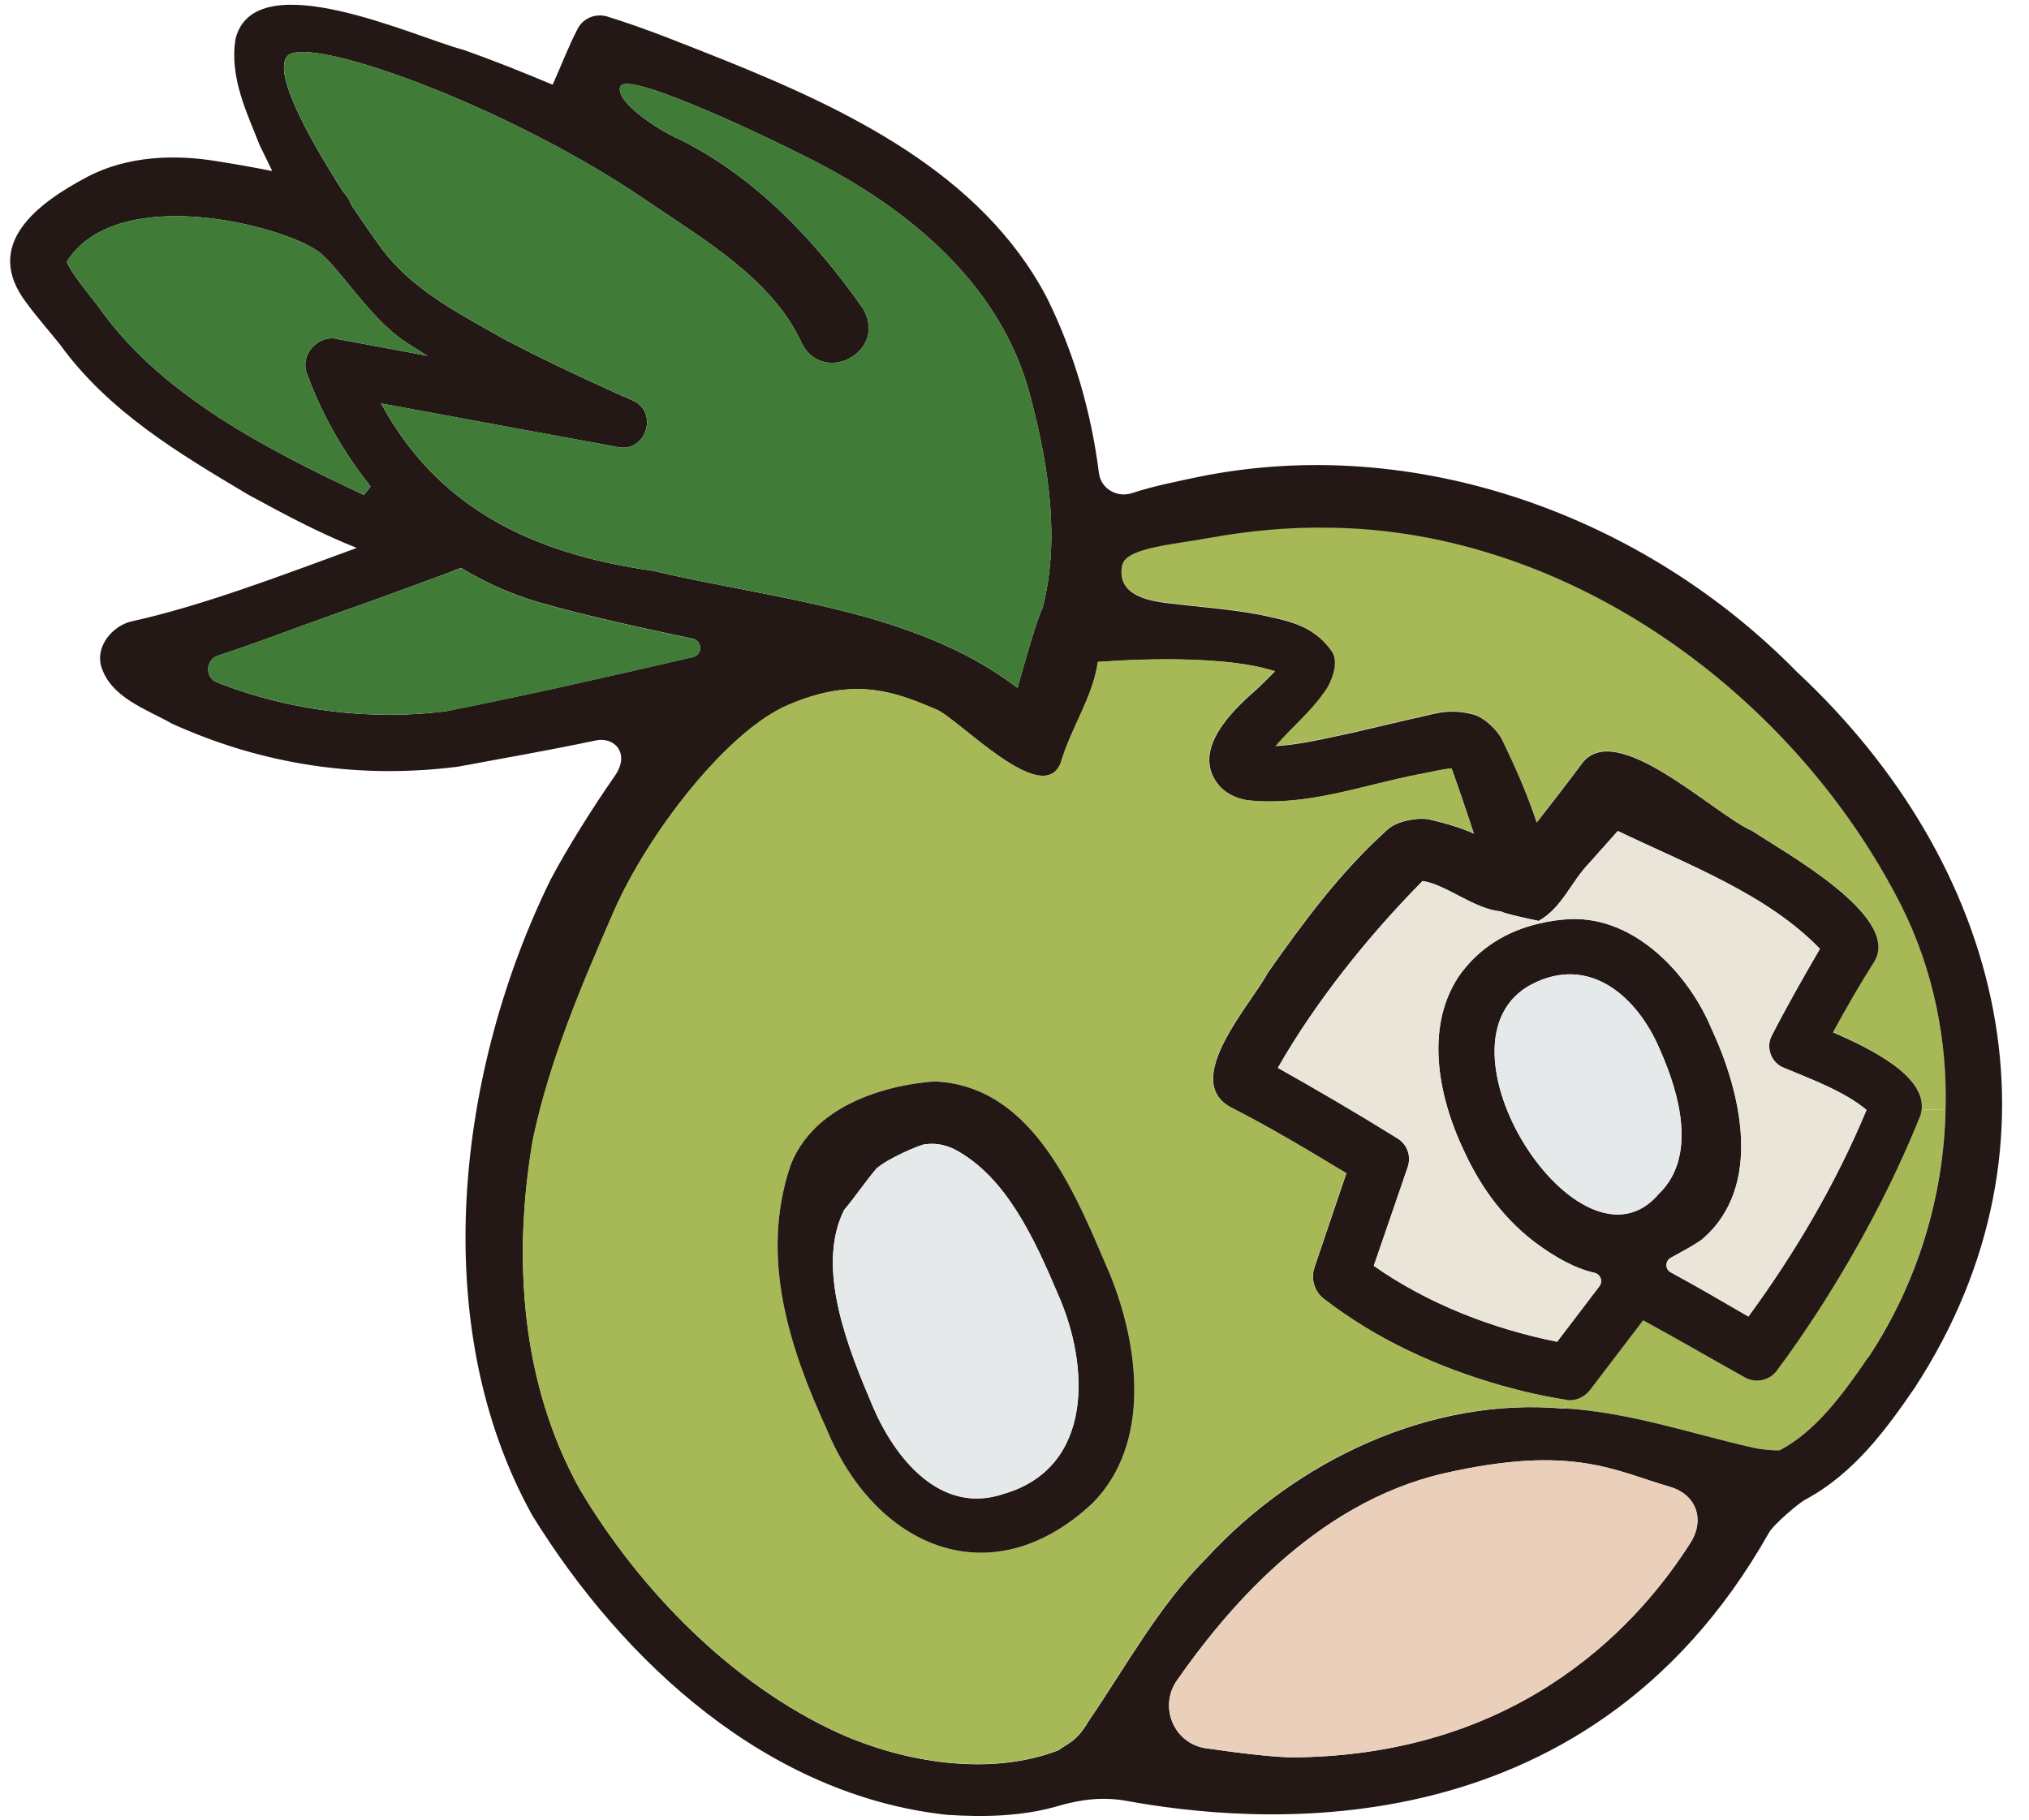
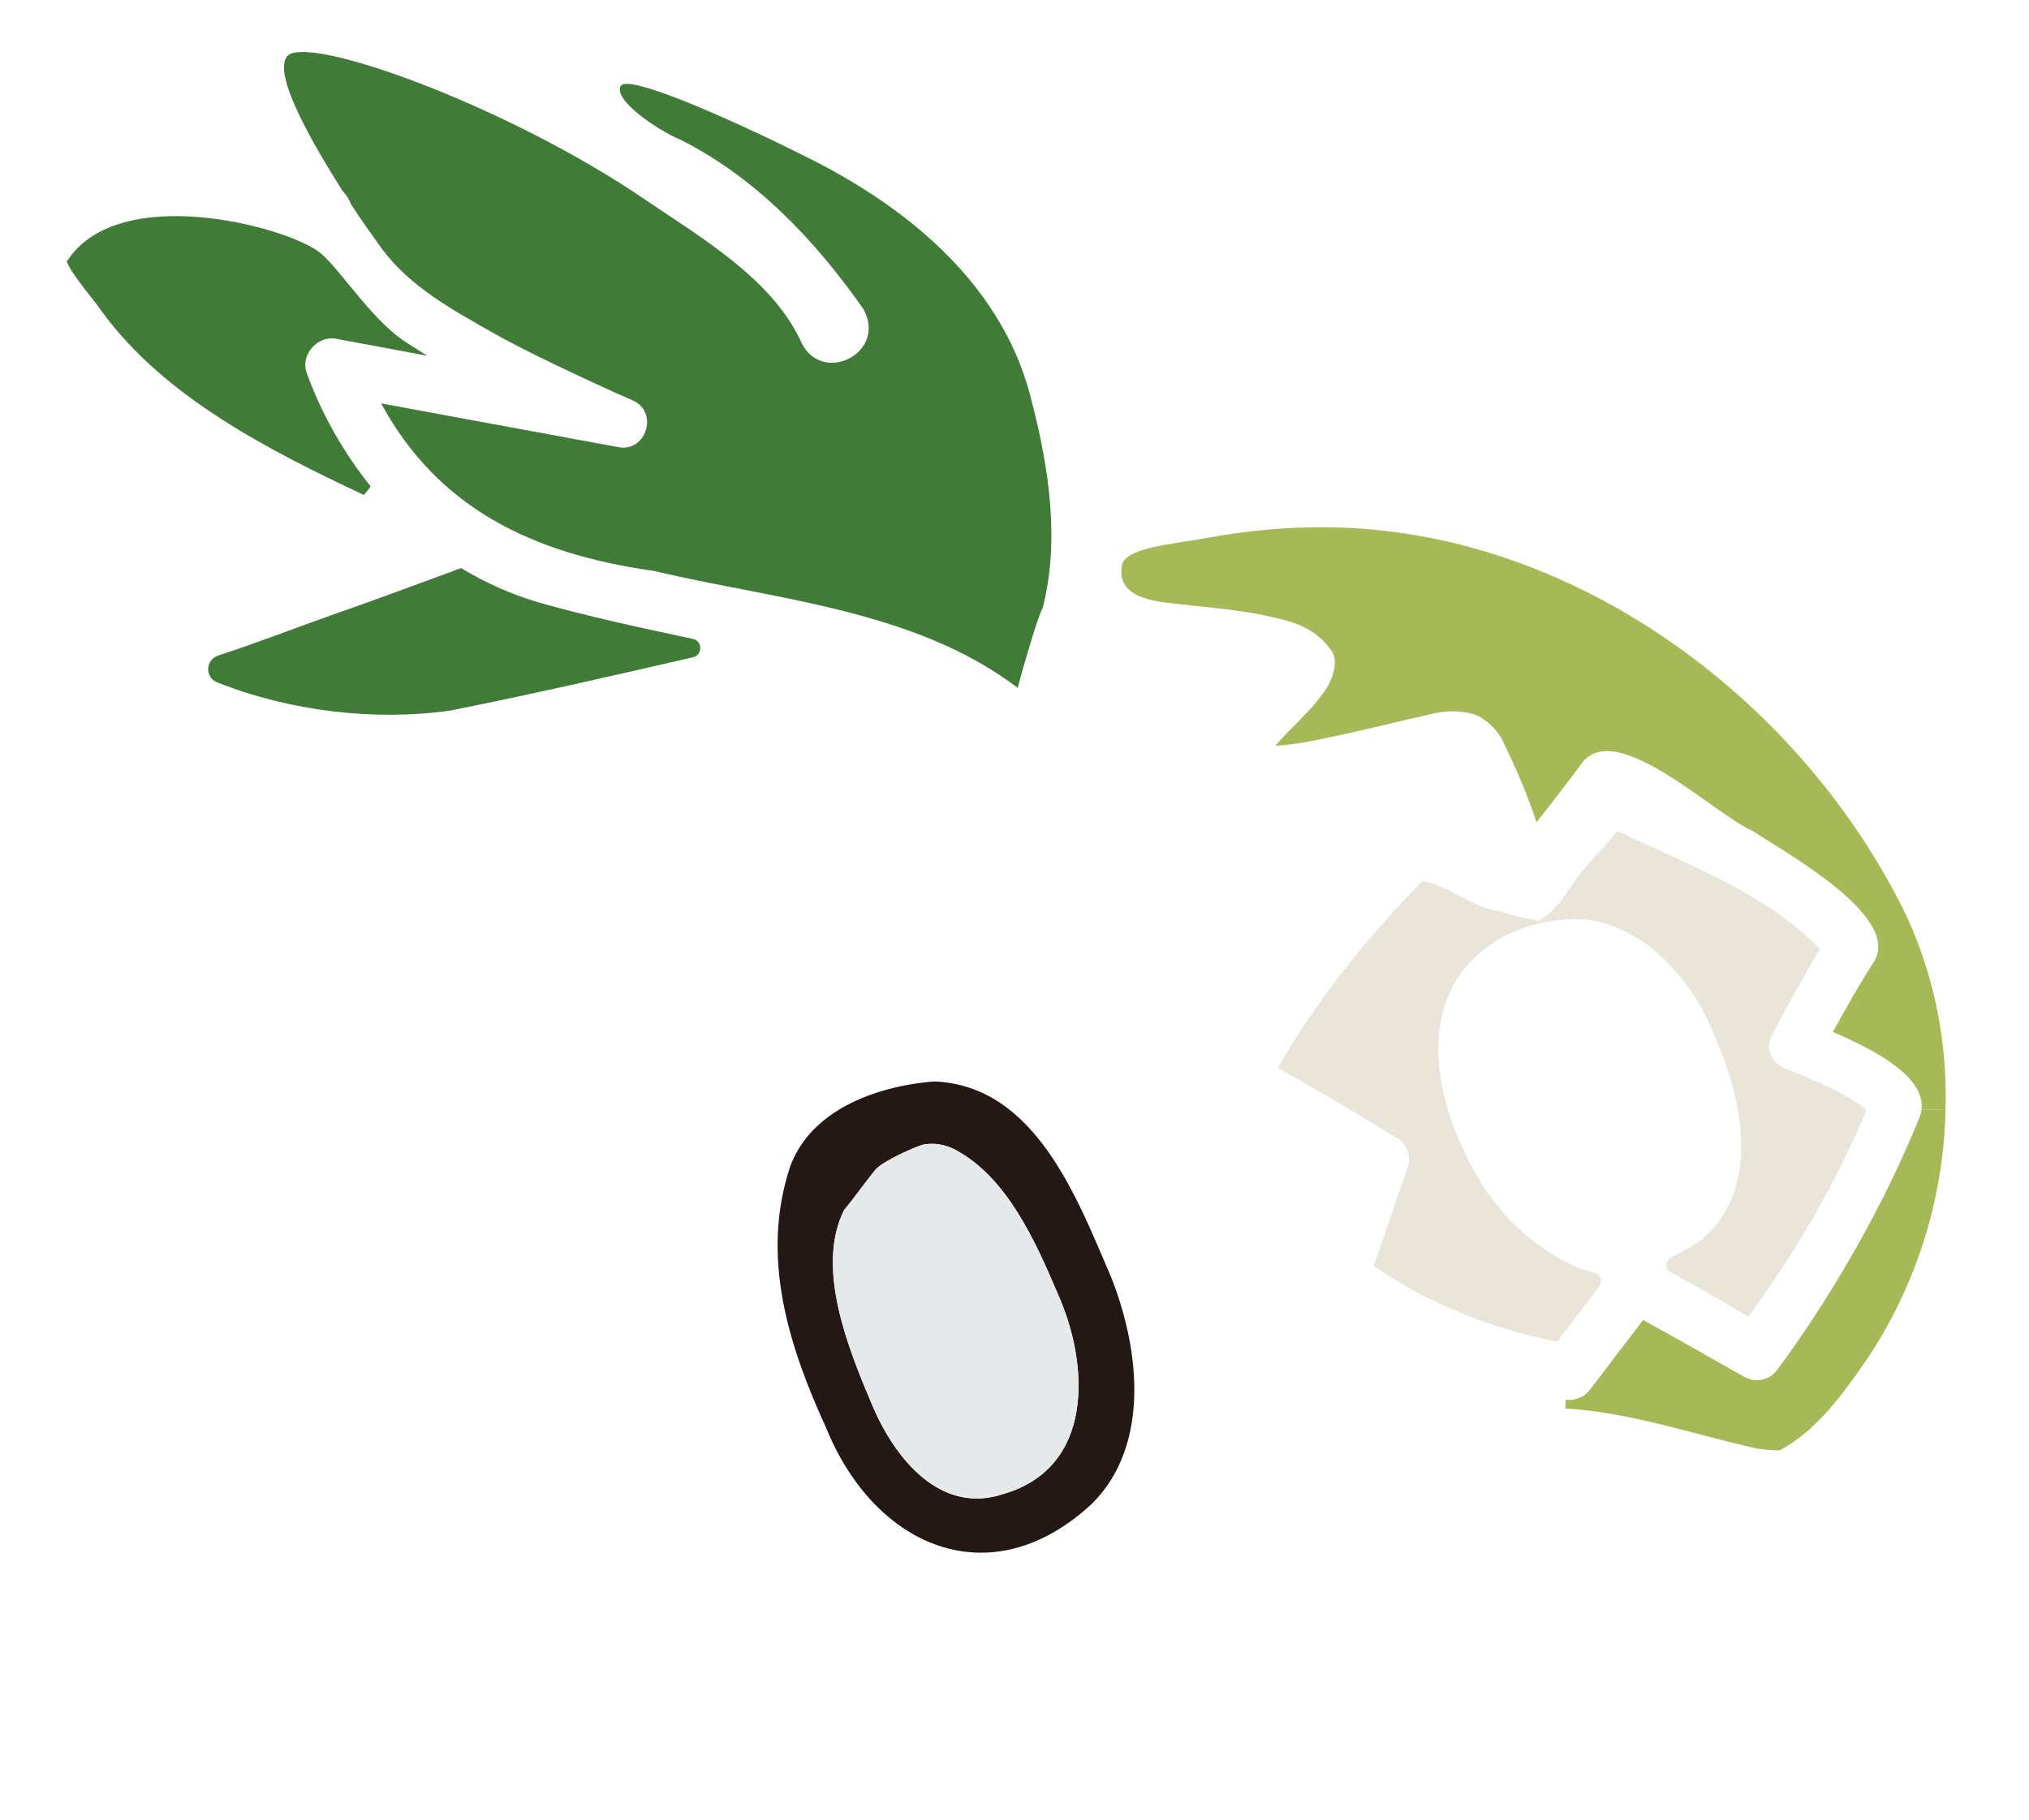
<svg xmlns="http://www.w3.org/2000/svg" fill="none" height="61" viewBox="0 0 68 61" width="68">
  <clipPath id="a">
    <path d="m0 0h68v61h-68z" />
  </clipPath>
  <g clip-path="url(#a)">
    <path d="m63.716 30.338c1.076 2.146 1.556 4.512 1.486 6.869l-.802-.02c.123-1.127-1.651-2.022-2.973-2.593.445-.82.91-1.63 1.402-2.399.851-1.518-3.059-3.65-4.109-4.352-1.279-.553-4.585-3.801-5.713-2.248-.379.51-.962 1.272-1.511 1.968-.304-.923-.672-1.767-1.118-2.692-.133-.342-.627-.851-1.044-.942-.875-.218-1.353.033-2.049.163l-1.953.458c-.852.178-1.729.401-2.591.45.502-.596 1.144-1.11 1.603-1.768.048-.055.108-.142.163-.244.189-.352.362-.891.082-1.225-.624-.843-1.48-.973-2.372-1.167-.987-.19-2.012-.258-2.997-.378-.448-.061-1.84-.162-1.615-1.278.115-.594 1.721-.697 2.949-.925 1.313-.236 2.654-.361 3.978-.338 8.077.085 15.595 5.596 19.181 12.66z" fill="#a7b956" />
    <path d="m64.4 37.188.802.02c-.059 2.917-.952 5.819-2.589 8.289-.834 1.219-1.748 2.481-2.964 3.118-.162.014-.58-.015-.91-.089-2.045-.465-4.105-1.179-6.286-1.313l.028-.294c.292.046.604-.074.805-.334 0 0 1.227-1.612 1.781-2.336 1.139.62 2.269 1.28 3.404 1.911.358.204.824.116 1.078-.227.511-.68.959-1.342 1.406-2.03 1.328-2.068 2.484-4.232 3.408-6.53.019-.061.027-.126.038-.183z" fill="#a7b956" />
-     <path d="m60.239 22.541c-5.123-5.244-12.802-8.043-20.084-6.553-.745.16-1.496.304-2.218.542-.504.165-1.041-.15-1.107-.669-.258-2.044-.833-4.045-1.752-5.895-2.184-4.155-6.689-6.296-10.839-7.967-1.286-.506-2.535-1.028-3.9-1.449-.39-.111-.811.064-.991.438-.304.585-.555 1.253-.827 1.851-1.004-.421-2.019-.828-2.999-1.171-1.581-.41-6.961-2.938-7.626-.378-.219 1.299.39 2.51.811 3.587.134.28.278.564.418.858-.616-.124-1.225-.232-1.857-.331-1.364-.227-2.965-.197-4.341.524-1.691.896-3.533 2.279-2.035 4.231.33.454.779.964 1.112 1.381 1.634 2.258 3.986 3.653 6.296 5.031 1.21.662 2.399 1.296 3.656 1.797-2.533.928-5.212 1.953-7.581 2.469-.588.156-1.169.794-.988 1.486.32 1.067 1.516 1.443 2.373 1.933 3.054 1.386 6.277 1.864 9.577 1.446 1.58-.294 3.102-.556 4.625-.88.612-.14 1.179.419.643 1.188-.767 1.104-1.59 2.415-2.153 3.478-3.127 6.378-4.171 14.906-.608 21.319 3.056 4.939 7.886 9.37 13.882 10.028 1.225.082 2.53.061 3.763-.302.738-.218 1.496-.304 2.25-.167 3.929.714 15.332 2.01 21.543-8.982.155-.285 1.024-1.016 1.228-1.119 1.623-.868 2.714-2.362 3.658-3.741 5.368-8.243 2.955-17.558-3.929-23.985zm-50.626-20.641c.59-.809 7.399 1.636 12.032 4.809 1.843 1.254 4.177 2.604 5.173 4.686.656 1.579 2.943.462 2.12-1.03-1.609-2.303-3.618-4.423-6.144-5.685-.769-.324-2.233-1.321-1.996-1.79.242-.48 4.312 1.401 6.311 2.414 3.442 1.727 6.569 4.353 7.476 8.191.569 2.198.94 4.662.352 6.899-.142.209-.727 2.242-.833 2.665-3.445-2.626-8.171-2.965-12.211-3.923-4.121-.581-7.239-2.143-9.121-5.612 2.245.417 7.926 1.461 7.926 1.461.96.21 1.398-1.198.486-1.569-.071-.023-3.137-1.396-4.566-2.204-1.419-.804-2.833-1.557-3.819-2.867-.336-.469-.692-.965-1.034-1.493-.061-.169-.157-.314-.283-.447-.897-1.417-2.351-3.856-1.871-4.505zm-6.173 8.578c-.318-.468-1.016-1.236-1.205-1.713.015-.006.024-.028.04-.052 1.728-2.57 7.172-1.162 8.392-.284.64.457 1.691 2.181 2.829 2.969.272.187.552.353.828.529-1.665-.314-2.991-.557-2.991-.557-.656-.177-1.296.512-1.045 1.157.499 1.371 1.234 2.653 2.134 3.779-.12.156-.101.139-.225.287-3.156-1.485-6.664-3.264-8.757-6.116zm11.627 13.346c-2.526.352-5.361.022-7.804-.956-.404-.167-.374-.753.044-.891 1.267-.411 2.603-.931 3.748-1.336 1.34-.468 2.663-.956 3.993-1.447 0 0 .015-.006.023-.009.12-.05.241-.1.364-.142l.015-.006c.802.487 1.658.872 2.574 1.144 1.711.489 3.452.859 5.193 1.23.331.074.331.542.001.617-2.72.627-5.466 1.256-8.154 1.79zm41.585 27.896c-1.589 2.503-5.477 7.089-13.213 7.189-.629.014-1.892-.14-3.009-.302-1.085-.149-1.608-1.387-.983-2.281 1.566-2.238 4.571-5.937 8.961-6.94 4.303-.976 5.708-.078 7.551.453.891.256 1.19 1.102.693 1.881zm5.96-6.223c-.834 1.219-1.748 2.481-2.964 3.118-.162.014-.579-.015-.91-.089-2.045-.465-4.105-1.179-6.286-1.313-.007.003-.015.006-.022.009-4.502-.414-9.006 1.756-11.994 5.008-1.602 1.6-2.697 3.633-3.954 5.469-.411.709-.728.752-1.007.974-2.296.883-5.141.424-7.374-.579-3.569-1.63-6.649-4.778-8.661-8.158-1.975-3.545-2.264-7.745-1.58-11.725.555-2.655 1.638-5.186 2.717-7.663 1.165-2.653 3.824-6.059 5.841-6.914 2.014-.863 3.302-.542 4.636.015.106.044.213.088.319.132.739.293 3.56 3.327 4.178 1.801.359-1.216 1.078-2.203 1.246-3.392.175-.002 3.937-.33 5.933.314-.204.208-.455.454-.639.627-.066.054-.121.112-.168.149-.803.721-2.029 2.015-1.004 3.124.264.252.566.365.872.423 2.025.226 3.903-.518 5.841-.883.322-.054.757-.173 1.02-.177.223.622.492 1.418.745 2.177-.453-.2-.947-.347-1.493-.473-.32-.07-1.067.02-1.415.35-1.578 1.423-2.801 3.086-4.01 4.805-.512.997-2.92 3.585-1.228 4.496 1.287.656 2.6 1.442 3.872 2.21-.349 1.027-1.05 3.099-1.05 3.099l-.019.061c-.128.371-.009.806.324 1.056 1.766 1.365 3.808 2.29 5.93 2.899.709.199 1.402.361 2.175.481.292.046.604-.074.805-.334 0 0 1.227-1.612 1.781-2.336 1.139.62 2.269 1.28 3.404 1.911.358.204.824.116 1.078-.227.511-.68.959-1.342 1.406-2.03 1.328-2.068 2.484-4.232 3.408-6.53.019-.061.027-.126.038-.183.123-1.127-1.651-2.022-2.973-2.593.445-.82.91-1.63 1.402-2.399.851-1.518-3.059-3.65-4.109-4.352-1.279-.553-4.585-3.801-5.713-2.248-.379.51-.962 1.272-1.511 1.968-.304-.923-.672-1.767-1.118-2.692-.133-.342-.627-.851-1.044-.942-.875-.218-1.353.033-2.049.163l-1.953.458c-.852.177-1.729.401-2.591.45.502-.596 1.144-1.11 1.603-1.768.048-.055.108-.142.163-.244.189-.352.362-.891.082-1.225-.624-.843-1.48-.973-2.372-1.167-.987-.19-2.012-.258-2.997-.378-.448-.061-1.84-.162-1.615-1.278.115-.594 1.721-.697 2.949-.925 1.313-.236 2.654-.361 3.978-.338 8.077.085 15.595 5.596 19.181 12.66 1.076 2.146 1.556 4.512 1.486 6.869-.059 2.917-.952 5.819-2.589 8.289zm-2.821-9.701c.887.372 2.008.78 2.764 1.41-1.019 2.451-2.387 4.783-3.958 6.926-.582-.34-1.242-.719-1.242-.719-.361-.212-.945-.534-1.356-.76-.201-.102-.199-.394.006-.496.353-.191.805-.44 1.028-.603 2.108-1.784 1.29-5.006.328-7.067-.747-1.798-2.546-3.775-4.755-3.678-.345.02-.687.065-1.014.148-1.087.249-2.048.824-2.714 1.788-1.182 1.805-.609 4.203.227 5.92.546 1.167 1.344 2.281 2.53 3.12.824.584 1.426.801 1.804.882.205.047.287.287.162.453l-1.415 1.858c-2.164-.433-4.329-1.271-6.145-2.545.385-1.112 1.138-3.312 1.138-3.312.119-.349-.002-.749-.335-.954-1.333-.831-2.648-1.599-4.018-2.37 1.282-2.243 3.038-4.427 4.85-6.264.788.114 1.755.956 2.627 1.017.154.095 1.076.276 1.263.322.787-.441 1.076-1.294 1.679-1.923l.975-1.093c2.324 1.116 5.017 2.123 6.773 3.951-.56.965-1.106 1.923-1.613 2.91-.211.405-.017.915.413 1.081zm-8.449-2.805c1.909-.987 3.529.386 4.295 2.211.668 1.504 1.227 3.591-.038 4.813-2.628 3.12-7.926-5.112-4.257-7.024z" fill="#231815" />
    <path d="m60.991 31.806c-.561.965-1.106 1.923-1.613 2.91-.211.405-.017.915.413 1.081.887.372 2.008.78 2.763 1.41-1.019 2.451-2.387 4.783-3.958 6.926-.582-.34-1.242-.719-1.242-.719-.361-.212-.945-.534-1.356-.76-.201-.102-.199-.394.006-.496.353-.191.805-.44 1.028-.603 2.107-1.784 1.289-5.006.328-7.067-.747-1.798-2.546-3.775-4.755-3.678-.344.02-.687.065-1.014.148l-.034-.083c.794-.445 1.084-1.297 1.687-1.926l.975-1.093c2.324 1.116 5.017 2.123 6.773 3.951z" fill="#e9e5d9" />
-     <path d="m55.638 35.201c.669 1.504 1.227 3.591-.038 4.813-2.628 3.12-7.925-5.112-4.257-7.024 1.909-.987 3.529.386 4.295 2.211z" fill="#e6e9ea" />
    <path d="m51.564 30.87.034.083c-1.095.252-2.055.827-2.721 1.792-1.182 1.805-.609 4.203.227 5.92.546 1.167 1.344 2.281 2.53 3.12.824.584 1.426.801 1.804.882.205.047.287.287.162.453l-1.415 1.858c-2.164-.433-4.329-1.271-6.145-2.545.385-1.112 1.138-3.312 1.138-3.312.119-.349-.002-.749-.335-.955-1.333-.831-2.648-1.599-4.018-2.37 1.282-2.243 3.038-4.427 4.85-6.264.788.114 1.755.956 2.627 1.017.154.095 1.076.276 1.262.322z" fill="#e9e5d9" />
-     <path d="m48.648 25.759c.223.622.492 1.418.745 2.177-.453-.2-.947-.347-1.493-.473-.32-.07-1.067.02-1.416.35-1.578 1.423-2.801 3.086-4.01 4.804-.512.997-2.92 3.585-1.228 4.496 1.287.656 2.601 1.442 3.872 2.21-.349 1.027-1.05 3.099-1.05 3.099l-.019.061c-.128.371-.009.806.324 1.056 1.766 1.365 3.808 2.29 5.93 2.899.709.199 1.402.361 2.175.481l-.028.294s-.018-.001-.026.002c-4.502-.414-9.006 1.756-11.994 5.008-1.602 1.6-2.697 3.633-3.954 5.469-.411.709-.728.752-1.006.974-2.296.883-5.141.424-7.375-.579-3.569-1.63-6.649-4.778-8.661-8.158-1.975-3.545-2.264-7.745-1.58-11.725.555-2.655 1.638-5.186 2.717-7.663 1.165-2.653 3.824-6.059 5.841-6.914 2.014-.863 3.302-.542 4.636.015l.319.132c.739.293 3.56 3.328 4.178 1.801.359-1.216 1.078-2.203 1.246-3.392.175-.002 3.937-.33 5.933.314-.204.208-.455.454-.639.627-.066.054-.121.112-.168.149-.803.721-2.029 2.015-1.004 3.124.263.252.566.365.872.423 2.025.226 3.903-.518 5.841-.883.321-.054.757-.173 1.02-.177zm-11.43 17.004c-1.115-2.579-2.511-6.364-5.896-6.511-.506.034-3.874.312-4.831 2.826-1.034 3.075-.03 6.106 1.208 8.81 1.617 3.958 5.494 5.69 8.908 2.509 2.023-2.03 1.53-5.362.612-7.635z" fill="#a7b956" />
-     <path d="m55.959 49.838c.891.256 1.19 1.102.693 1.881-1.588 2.503-5.477 7.089-13.213 7.189-.629.014-1.892-.14-3.009-.302-1.085-.149-1.608-1.387-.983-2.281 1.566-2.238 4.571-5.937 8.961-6.94 4.304-.976 5.708-.078 7.551.453z" fill="#ead0bb" />
    <path d="m27.111 5.303c3.442 1.727 6.569 4.353 7.476 8.191.569 2.198.94 4.662.352 6.899-.142.209-.727 2.242-.833 2.665-3.445-2.626-8.171-2.965-12.211-3.923-4.121-.581-7.239-2.143-9.121-5.612 2.245.417 7.926 1.461 7.926 1.461.96.21 1.398-1.198.486-1.569-.071-.023-3.137-1.396-4.566-2.204-1.419-.804-2.833-1.557-3.819-2.867-.336-.469-.692-.965-1.034-1.493-.061-.169-.157-.314-.283-.447-.897-1.417-2.351-3.856-1.871-4.505.59-.809 7.399 1.636 12.032 4.809 1.843 1.254 4.177 2.604 5.173 4.686.656 1.579 2.943.462 2.12-1.03-1.609-2.303-3.618-4.423-6.144-5.685-.769-.324-2.233-1.321-1.996-1.79.242-.48 4.312 1.401 6.311 2.414z" fill="#407b37" />
    <path d="m31.322 36.252c3.385.146 4.781 3.932 5.896 6.511.918 2.273 1.411 5.604-.612 7.635-3.414 3.182-7.29 1.449-8.908-2.509-1.238-2.704-2.241-5.736-1.208-8.81.958-2.514 4.325-2.793 4.831-2.826zm2.32 13.825c3.027-.887 2.873-4.315 1.816-6.689-.79-1.859-1.732-3.937-3.453-4.853-.335-.17-.667-.226-1.025-.174-.128.009-1.242.471-1.617.821-.371.445-.705.936-1.075 1.381-.961 1.933.129 4.62.956 6.569.755 1.776 2.288 3.662 4.397 2.944z" fill="#231815" />
    <path d="m35.458 43.388c1.056 2.374 1.21 5.802-1.816 6.689-2.109.717-3.642-1.168-4.397-2.944-.827-1.949-1.917-4.636-.956-6.569.371-.445.705-.936 1.075-1.381.375-.35 1.488-.812 1.617-.821.358-.052.69.004 1.025.174 1.721.917 2.663 2.994 3.453 4.853z" fill="#e6e9ea" />
    <g fill="#407b37">
      <path d="m23.221 21.416c.331.074.331.542.001.617-2.72.627-5.466 1.256-8.154 1.79-2.526.352-5.361.022-7.804-.956-.404-.167-.374-.753.044-.891 1.267-.411 2.603-.931 3.748-1.336 1.34-.468 2.663-.956 3.993-1.447.007-.003.018.001.026-.002.117-.058.241-.1.364-.142l.015-.006c.802.487 1.658.872 2.574 1.144 1.711.489 3.452.859 5.193 1.23z" />
      <path d="m13.496 11.398c.272.187.552.353.828.529-1.665-.314-2.991-.557-2.991-.557-.656-.177-1.296.511-1.045 1.157.499 1.371 1.234 2.653 2.134 3.779-.12.156-.101.139-.225.287-3.156-1.485-6.664-3.264-8.757-6.116-.318-.468-1.016-1.236-1.205-1.713.015-.006.024-.028.04-.052 1.728-2.57 7.172-1.162 8.392-.284.64.457 1.691 2.181 2.829 2.97z" />
    </g>
  </g>
</svg>